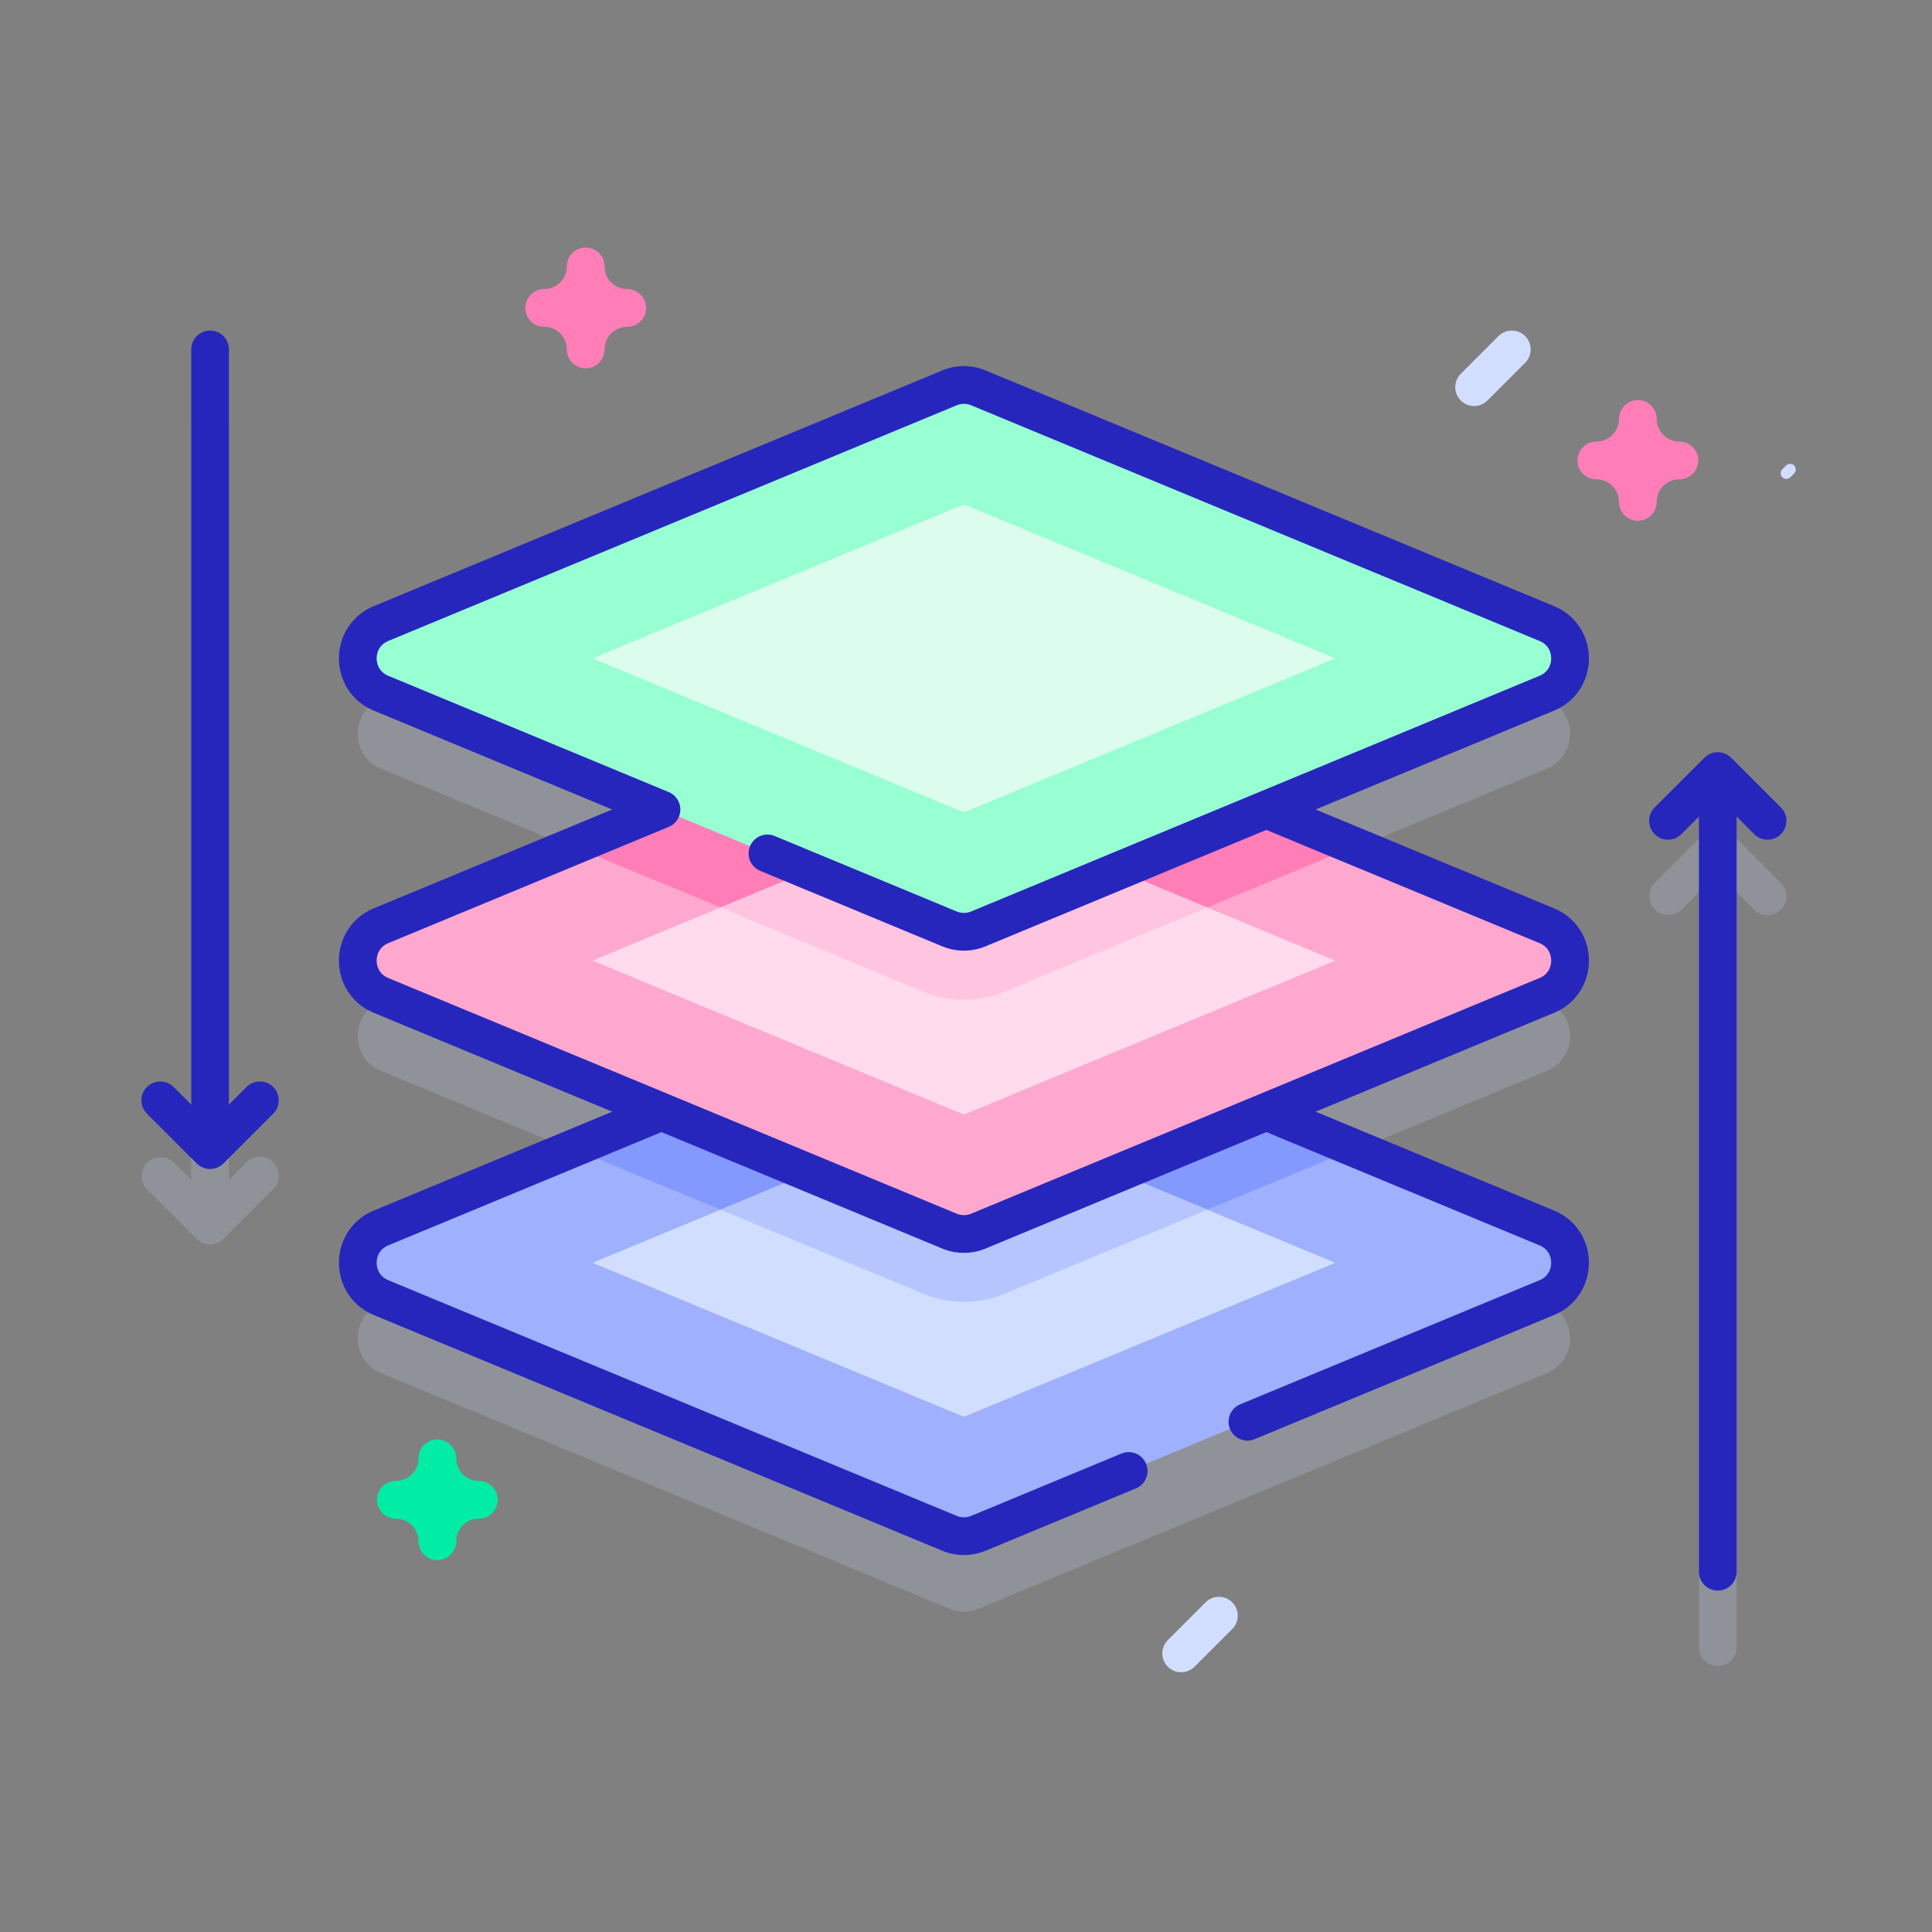
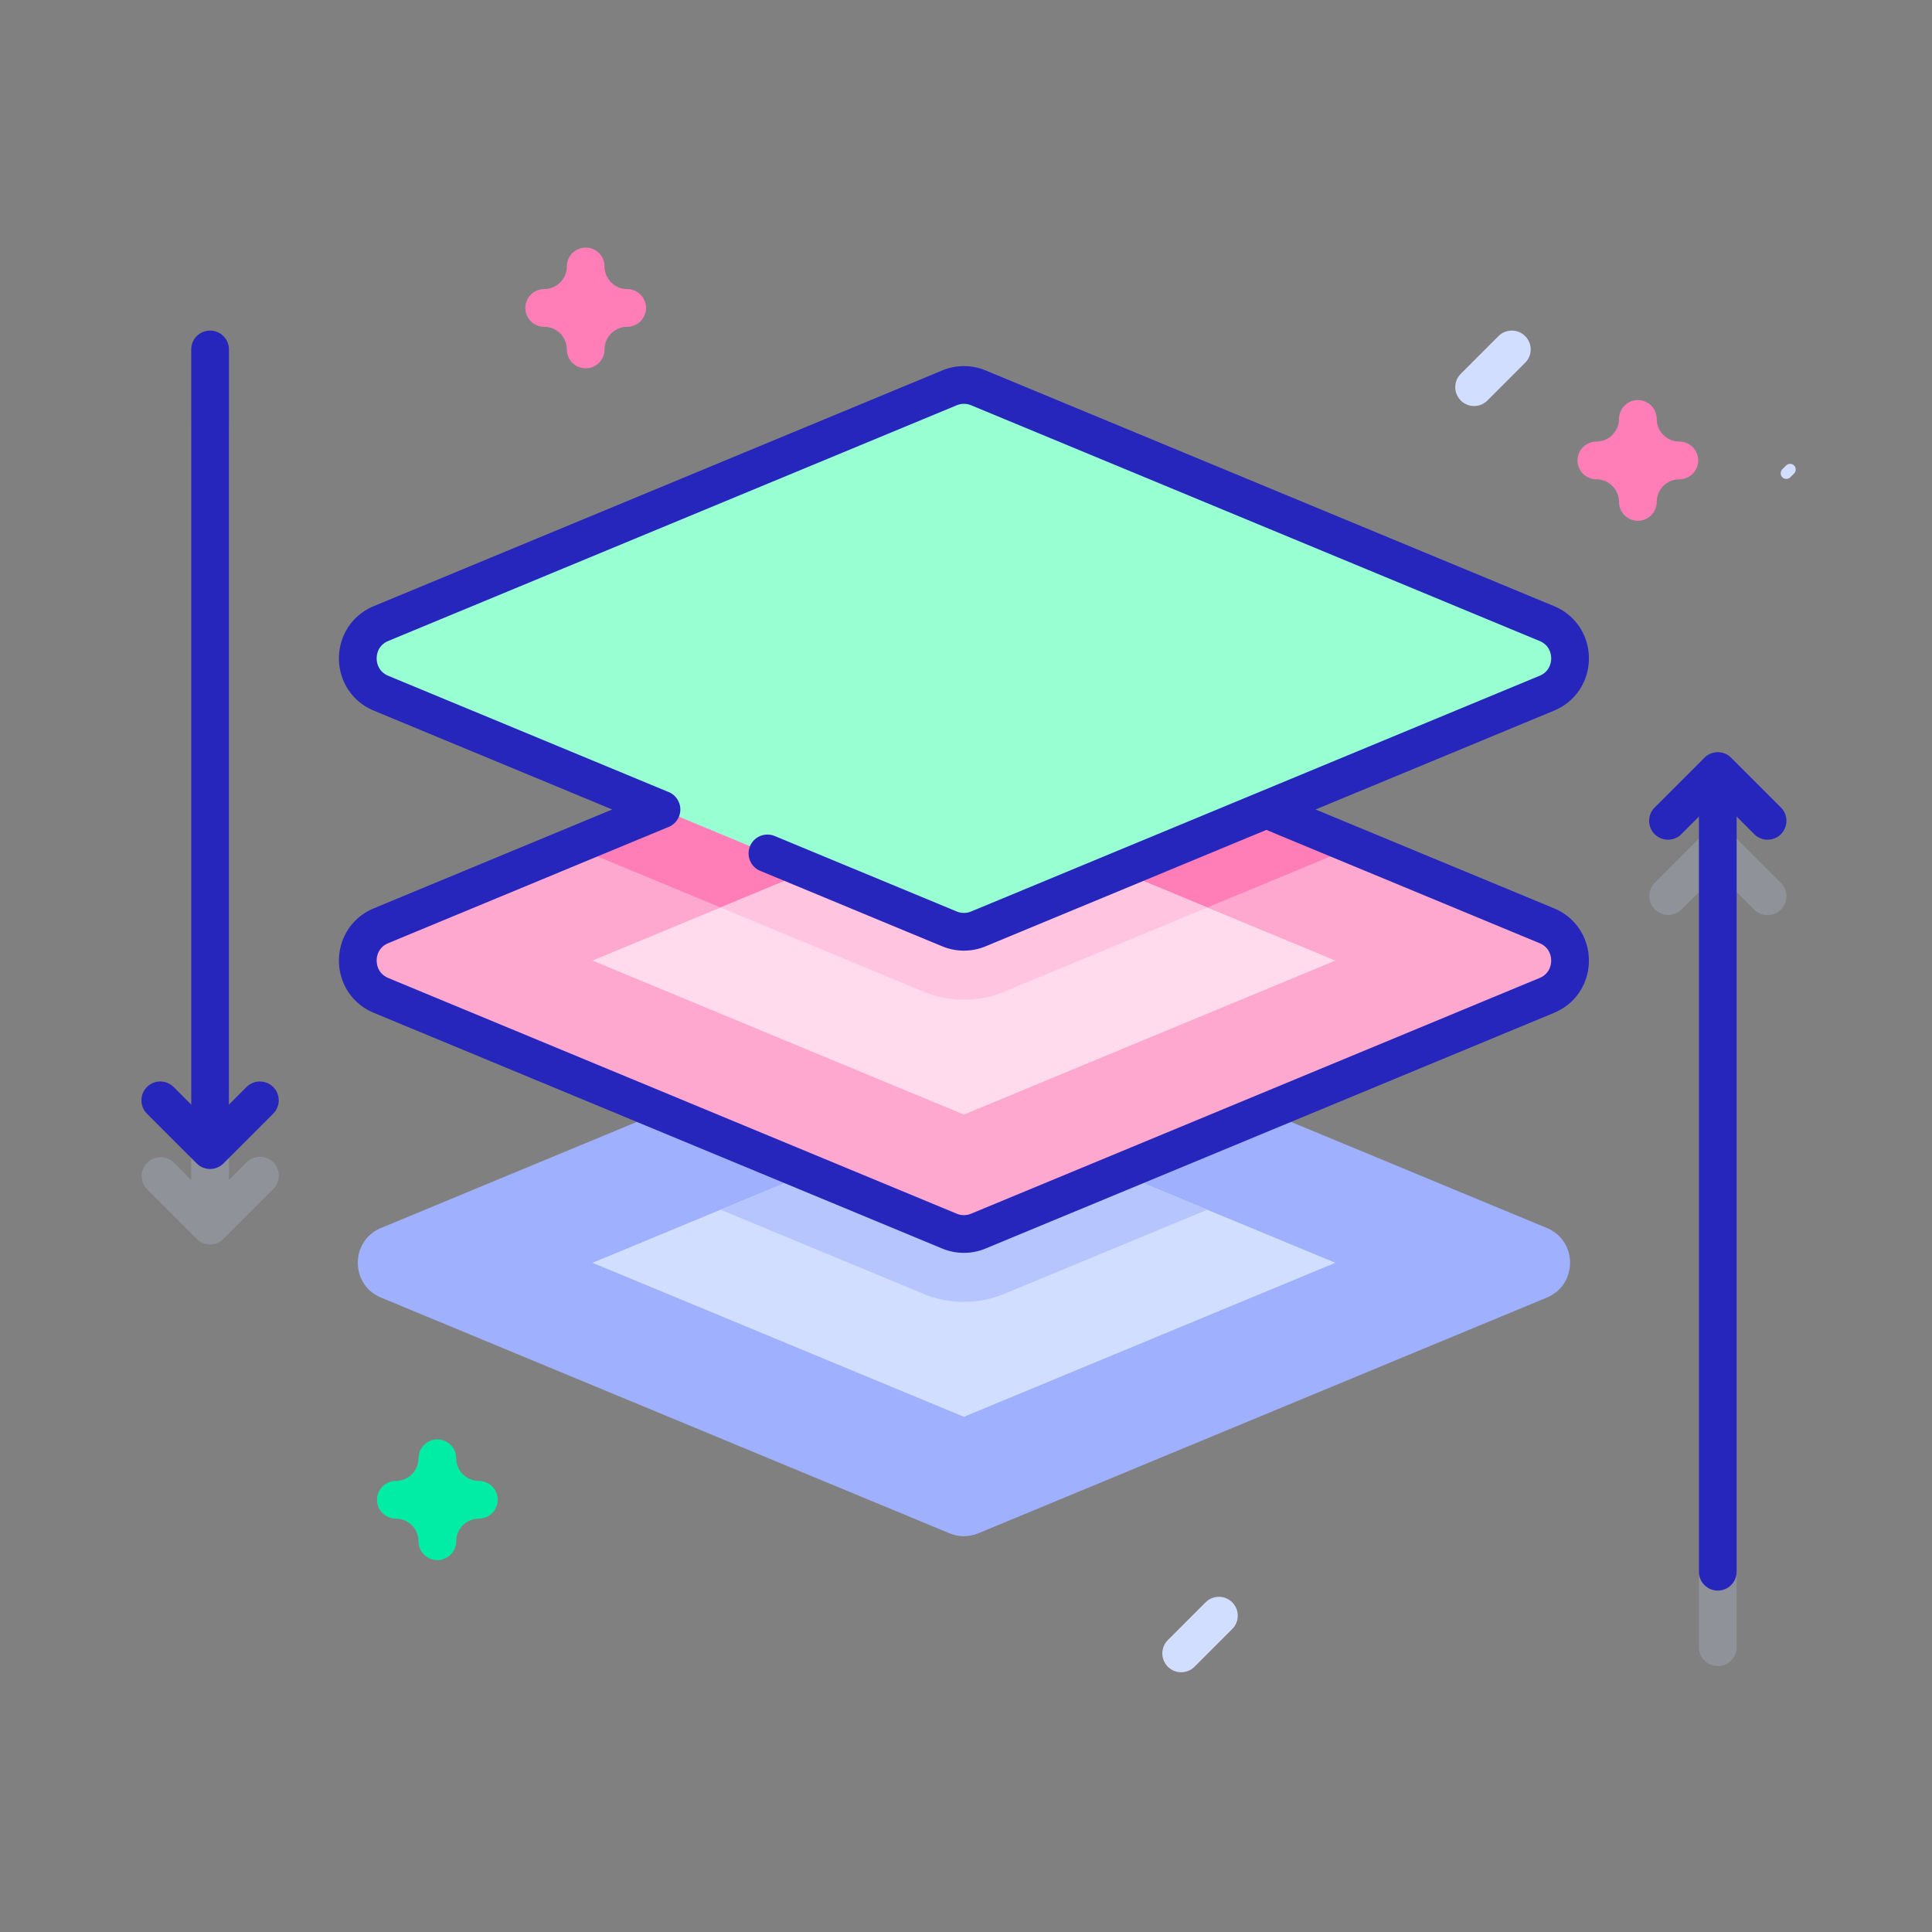
<svg xmlns="http://www.w3.org/2000/svg" width="512" height="512" x="0" y="0" viewBox="0 0 682.667 682.667" style="enable-background:new 0 0 512 512" xml:space="preserve" class="">
  <rect x="0" y="0" width="682.667" height="682.667" fill="#808080" stroke="none" />
  <g>
    <defs>
      <clipPath id="d" clipPathUnits="userSpaceOnUse">
        <path d="M309.145 442.834c-52.099-17.589-85.043-5.666-120.992 6.257-23.728 7.87-48.766 15.739-81.483 15.123C-13.972 461.937 8.855 277.329 4.897 187.741-3.018 8.649 293.15 19.577 425.7 51.476c82.466 19.845 87.595 59.472 86.106 144-.961 54.487 3.442 198.726-32.004 244.123-21.993 28.167-43.064 37.821-64.81 37.822-32.091.001-65.655-21.019-105.847-34.587" fill="#000000" opacity="1" data-original="#000000" />
      </clipPath>
      <clipPath id="g" clipPathUnits="userSpaceOnUse">
        <path d="M0 512h512V0H0Z" fill="#000000" opacity="1" data-original="#000000" />
      </clipPath>
      <clipPath id="h" clipPathUnits="userSpaceOnUse">
        <path d="M94.846 390.077h321.336V84.923H94.846Z" fill="#000000" opacity="1" data-original="#000000" />
      </clipPath>
      <clipPath id="i" clipPathUnits="userSpaceOnUse">
        <path d="M37.486 404.501h436.056V70.499H37.486Z" fill="#000000" opacity="1" data-original="#000000" />
      </clipPath>
      <clipPath id="j" clipPathUnits="userSpaceOnUse">
        <path d="M0 512h512V0H0Z" fill="#000000" opacity="1" data-original="#000000" />
      </clipPath>
      <clipPath id="k" clipPathUnits="userSpaceOnUse">
        <path d="M-80.202 468.037c-160.556 97.869-410.51 8.611-439.593-61.949-38.908-94.393 26.578-110.527 38.742-187.874 9.761-62.06-51.181-121.494-16.394-176.282C-459.564-17.73-333.981-2.749-286.25 25.485c87.376 51.682 43.31 112.012 84.685 187.299 39.407 71.707 116.243 42.625 160.961 99.99 42.5 54.521 14.311 122.402-39.598 155.263" fill="#000000" opacity="1" data-original="#000000" />
      </clipPath>
      <clipPath id="n" clipPathUnits="userSpaceOnUse">
        <path d="M0 512h512V0H0Z" fill="#000000" opacity="1" data-original="#000000" />
      </clipPath>
      <clipPath id="o" clipPathUnits="userSpaceOnUse">
        <path d="M418.32 1041.5c-55.666 9.521-178.298-12.183-200.004-105.017-14.431-61.722-14.006-112.075-50.427-113.019-21.67-.562-32.97 44.309-62.889 48-39.047 4.817-66.146-27.695-83.058-57.138-37.205-64.772-25.57-174.918 23.354-228.632 118.488-130.085 259.198 5.952 319.358 112.309 38.585 68.214 125.638 123.352 143.767 200.249 15.179 64.375-18.502 131.002-90.101 143.248" fill="#000000" opacity="1" data-original="#000000" />
      </clipPath>
      <linearGradient id="a" x1="0" x2="1" y1="0" y2="0" gradientTransform="scale(550.878 -550.878) rotate(-50 -.016 -.223)" gradientUnits="userSpaceOnUse" spreadMethod="pad">
        <stop offset="0" style="stop-opacity:0;stop-color:#ffffff" stop-color="stop-opacity:0;#ffffff" />
        <stop offset=".337" style="stop-opacity:0;stop-color:#ffffff" stop-color="stop-opacity:0;#ffffff" />
        <stop offset=".685" style="stop-opacity:1;stop-color:#ffffff" stop-color="stop-opacity:1;#ffffff" />
        <stop offset="1" style="stop-opacity:1;stop-color:#ffffff" stop-color="stop-opacity:1;#ffffff" />
      </linearGradient>
      <linearGradient id="f" x1="0" x2="1" y1="0" y2="0" gradientTransform="scale(550.878 -550.878) rotate(-50 -.016 -.223)" gradientUnits="userSpaceOnUse" spreadMethod="pad">
        <stop offset="0" style="stop-opacity:1;stop-color:#d2deff" stop-color="stop-opacity:1;#d2deff" />
        <stop offset=".337" style="stop-opacity:1;stop-color:#d2deff" stop-color="stop-opacity:1;#d2deff" />
        <stop offset=".685" style="stop-opacity:1;stop-color:#d2deff" stop-color="stop-opacity:1;#d2deff" />
        <stop offset="1" style="stop-opacity:1;stop-color:#d2deff" stop-color="stop-opacity:1;#d2deff" />
      </linearGradient>
      <linearGradient id="b" x1="0" x2="1" y1="0" y2="0" gradientTransform="scale(590.985 -590.985) rotate(-30 -.906 1.63)" gradientUnits="userSpaceOnUse" spreadMethod="pad">
        <stop offset="0" style="stop-opacity:0;stop-color:#ffffff" stop-color="stop-opacity:0;#ffffff" />
        <stop offset=".553" style="stop-opacity:1;stop-color:#ffffff" stop-color="stop-opacity:1;#ffffff" />
        <stop offset=".629" style="stop-opacity:1;stop-color:#ffffff" stop-color="stop-opacity:1;#ffffff" />
        <stop offset="1" style="stop-opacity:1;stop-color:#ffffff" stop-color="stop-opacity:1;#ffffff" />
      </linearGradient>
      <linearGradient id="m" x1="0" x2="1" y1="0" y2="0" gradientTransform="scale(590.985 -590.985) rotate(-30 -.906 1.63)" gradientUnits="userSpaceOnUse" spreadMethod="pad">
        <stop offset="0" style="stop-opacity:1;stop-color:#dcfdee" stop-color="stop-opacity:1;#dcfdee" />
        <stop offset=".553" style="stop-opacity:1;stop-color:#d2f3e4" stop-color="stop-opacity:1;#d2f3e4" />
        <stop offset=".629" style="stop-opacity:1;stop-color:#d2f3e4" stop-color="stop-opacity:1;#d2f3e4" />
        <stop offset="1" style="stop-opacity:1;stop-color:#d2f3e4" stop-color="stop-opacity:1;#d2f3e4" />
      </linearGradient>
      <linearGradient id="c" x1="0" x2="1" y1="0" y2="0" gradientTransform="scale(607.02 -607.02) rotate(-50 -.985 -.564)" gradientUnits="userSpaceOnUse" spreadMethod="pad">
        <stop offset="0" style="stop-opacity:0;stop-color:#ffffff" stop-color="stop-opacity:0;#ffffff" />
        <stop offset=".337" style="stop-opacity:0;stop-color:#ffffff" stop-color="stop-opacity:0;#ffffff" />
        <stop offset=".685" style="stop-opacity:1;stop-color:#ffffff" stop-color="stop-opacity:1;#ffffff" />
        <stop offset="1" style="stop-opacity:1;stop-color:#ffffff" stop-color="stop-opacity:1;#ffffff" />
      </linearGradient>
      <linearGradient id="q" x1="0" x2="1" y1="0" y2="0" gradientTransform="scale(607.02 -607.02) rotate(-50 -.985 -.564)" gradientUnits="userSpaceOnUse" spreadMethod="pad">
        <stop offset="0" style="stop-opacity:1;stop-color:#d2deff" stop-color="stop-opacity:1;#d2deff" />
        <stop offset=".337" style="stop-opacity:1;stop-color:#d2deff" stop-color="stop-opacity:1;#d2deff" />
        <stop offset=".685" style="stop-opacity:1;stop-color:#d2deff" stop-color="stop-opacity:1;#d2deff" />
        <stop offset="1" style="stop-opacity:1;stop-color:#d2deff" stop-color="stop-opacity:1;#d2deff" />
      </linearGradient>
      <mask id="e" width="1" height="1" x="0" y="0" maskUnits="userSpaceOnUse">
        <path d="M-32768 32767h65535v-65535h-65535Z" style="fill:url(#a);stroke:none" fill="" />
      </mask>
      <mask id="l" width="1" height="1" x="0" y="0" maskUnits="userSpaceOnUse">
        <path d="M-32768 32767h65535v-65535h-65535Z" style="fill:url(#b);stroke:none" fill="" />
      </mask>
      <mask id="p" width="1" height="1" x="0" y="0" maskUnits="userSpaceOnUse">
        <path d="M-32768 32767h65535v-65535h-65535Z" style="fill:url(#c);stroke:none" fill="" />
      </mask>
    </defs>
    <g clip-path="url(#d)" transform="matrix(1.333 0 0 -1.333 0 682.667)">
      <g mask="url(#e)">
        <path d="M309.145 442.834c-52.099-17.589-85.043-5.666-120.992 6.257-23.728 7.87-48.766 15.739-81.483 15.123C-13.972 461.937 8.855 277.329 4.897 187.741-3.018 8.649 293.15 19.577 425.7 51.476c82.466 19.845 87.595 59.472 86.106 144-.961 54.487 3.442 198.726-32.004 244.123-21.993 28.167-43.064 37.821-64.81 37.822-32.091.001-65.655-21.019-105.847-34.587" style="fill:url(#f);stroke:none" fill="" />
      </g>
    </g>
    <g clip-path="url(#g)" transform="matrix(1.333 0 0 -1.333 0 682.667)">
      <g clip-path="url(#h)" opacity=".2">
-         <path d="m0 0-74.321 30.816L0 61.632c8.227 3.41 8.227 15.064 0 18.474l-150.667 62.472a10.009 10.009 0 0 1-7.661 0l-150.668-62.472c-8.226-3.41-8.226-15.064 0-18.474l74.322-30.816L-308.996 0c-8.226-3.411-8.226-15.064 0-18.475l74.322-30.816-74.322-30.815c-8.226-3.412-8.226-15.064 0-18.475l150.668-62.471a10 10 0 0 1 7.661 0L0-98.581c8.227 3.411 8.227 15.063 0 18.475l-74.322 30.815L0-18.475C8.227-15.064 8.227-3.411 0 0" style="fill-opacity:1;fill-rule:nonzero;stroke:none" transform="translate(410.012 246.737)" fill="#d2deff" data-original="#d2deff" />
-       </g>
+         </g>
      <g clip-path="url(#i)" opacity=".2">
        <path d="m0 0-4.664-4.664v200.173a5 5 0 1 1-10 0V-4.664L-19.327 0a5.001 5.001 0 0 1-7.071-7.071l13.199-13.2a4.984 4.984 0 0 1 3.535-1.464c1.28 0 2.56.488 3.536 1.464l13.199 13.2A5 5 0 1 1 0 0" style="fill-opacity:1;fill-rule:nonzero;stroke:none" transform="translate(65.35 203.992)" fill="#d2deff" data-original="#d2deff" />
        <path d="m0 0-13.199 13.199a5.002 5.002 0 0 1-7.072 0L-33.47 0a5.001 5.001 0 0 1 7.072-7.071l4.663 4.663v-200.173a5 5 0 0 1 10 0V-2.408l4.664-4.663a4.986 4.986 0 0 1 3.535-1.465A5 5 0 0 1 0 0" style="fill-opacity:1;fill-rule:nonzero;stroke:none" transform="translate(472.078 278.08)" fill="#d2deff" data-original="#d2deff" />
      </g>
      <path d="m0 0-150.67-62.47a9.97 9.97 0 0 0-7.66 0L-308.99 0c-8.23 3.41-8.23 15.06 0 18.47l50.82 21.07 99.84 41.4a9.97 9.97 0 0 0 7.66 0l99.85-41.4L0 18.47C8.23 15.06 8.23 3.41 0 0" style="fill-opacity:1;fill-rule:nonzero;stroke:none" transform="translate(410.01 168.16)" fill="#9fb0fe" data-original="#9fb0fe" />
-       <path d="m0 0-92.95-38.54a28.018 28.018 0 0 0-10.73-2.13c-3.69 0-7.3.72-10.72 2.13L-207.35 0l99.84 41.4a9.97 9.97 0 0 0 7.66 0z" style="fill-opacity:1;fill-rule:nonzero;stroke:none" transform="translate(359.19 207.7)" fill="#8399fe" data-original="#8399fe" />
      <path d="m0 0-98.45-40.82L-196.9 0l33.94 14.07 64.51 26.75 64.51-26.75z" style="fill-opacity:1;fill-rule:nonzero;stroke:none" transform="translate(353.96 177.39)" fill="#d2deff" data-original="#d2deff" />
      <path d="m0 0-53.78-22.3a28.018 28.018 0 0 0-10.73-2.13c-3.69 0-7.3.72-10.72 2.13L-129.02 0l64.51 26.75Z" style="fill-opacity:1;fill-rule:nonzero;stroke:none" transform="translate(320.02 191.46)" fill="#b7c5ff" data-original="#b7c5ff" />
-       <path d="m0 0 79.344 32.898c8.227 3.411 8.227 15.064 0 18.475l-150.667 62.471a10 10 0 0 1-7.661 0l-150.667-62.471c-8.227-3.411-8.227-15.064 0-18.475l150.667-62.471a10.009 10.009 0 0 1 7.661 0l39.838 16.518" style="stroke-width:10;stroke-linecap:round;stroke-linejoin:round;stroke-miterlimit:10;stroke-dasharray:none;stroke-opacity:1" transform="translate(330.668 135.258)" fill="none" stroke="#2626bc" stroke-width="10" stroke-linecap="round" stroke-linejoin="round" stroke-miterlimit="10" stroke-dasharray="none" stroke-opacity="" data-original="#2626bc" />
      <path d="m0 0-150.67-62.47a9.97 9.97 0 0 0-7.66 0L-308.99 0c-8.23 3.41-8.23 15.07 0 18.48l50.82 21.07 99.84 41.4a9.97 9.97 0 0 0 7.66 0l99.85-41.4L0 18.48C8.23 15.07 8.23 3.41 0 0" style="fill-opacity:1;fill-rule:nonzero;stroke:none" transform="translate(410.01 248.26)" fill="#ffa8cf" data-original="#ffa8cf" />
      <path d="m0 0-92.95-38.54a27.832 27.832 0 0 0-10.73-2.13c-3.69 0-7.3.71-10.72 2.13L-207.35 0l99.84 41.4a9.97 9.97 0 0 0 7.66 0z" style="fill-opacity:1;fill-rule:nonzero;stroke:none" transform="translate(359.19 287.81)" fill="#ff7eb8" data-original="#ff7eb8" />
      <path d="m0 0-98.45-40.82L-196.9 0l33.94 14.07 64.51 26.75 64.51-26.75z" style="fill-opacity:1;fill-rule:nonzero;stroke:none" transform="translate(353.96 257.5)" fill="#ffdbed" data-original="#ffdbed" />
      <path d="m0 0-53.78-22.3a27.832 27.832 0 0 0-10.73-2.13c-3.69 0-7.3.71-10.72 2.13L-129.02 0l64.51 26.75Z" style="fill-opacity:1;fill-rule:nonzero;stroke:none" transform="translate(320.02 271.57)" fill="#ffc4df" data-original="#ffc4df" />
      <path d="m0 0-150.668-62.471c-8.227-3.411-8.227-15.064 0-18.475L0-143.417a9.997 9.997 0 0 1 7.66 0l150.668 62.471c8.226 3.411 8.226 15.064 0 18.475L7.66 0A9.997 9.997 0 0 1 0 0" style="fill-opacity:1;fill-rule:nonzero;stroke:none" transform="translate(251.684 409.315)" fill="#97ffd2" data-original="#97ffd2" />
-       <path d="m0 0 98.45 40.82L196.899 0 98.45-40.82Z" style="fill-opacity:1;fill-rule:nonzero;stroke:none" transform="translate(157.065 337.606)" fill="#dcfdee" data-original="#dcfdee" />
+       <path d="m0 0 98.45 40.82Z" style="fill-opacity:1;fill-rule:nonzero;stroke:none" transform="translate(157.065 337.606)" fill="#dcfdee" data-original="#dcfdee" />
      <path d="m0 0 48.252-20.007a10.006 10.006 0 0 1 7.66 0L206.58 42.464c8.226 3.411 8.226 15.064 0 18.475L55.912 123.41a9.997 9.997 0 0 1-7.66 0l-150.668-62.471c-8.227-3.411-8.227-15.064 0-18.475l74.324-30.819-74.32-30.81c-8.23-3.41-8.23-15.07 0-18.48l150.66-62.47a9.97 9.97 0 0 1 7.66 0l150.67 62.47c8.23 3.41 8.23 15.07 0 18.48l-74.32 30.81" style="stroke-width:10;stroke-linecap:round;stroke-linejoin:round;stroke-miterlimit:10;stroke-dasharray:none;stroke-opacity:1" transform="translate(203.432 285.905)" fill="none" stroke="#2626bc" stroke-width="10" stroke-linecap="round" stroke-linejoin="round" stroke-miterlimit="10" stroke-dasharray="none" stroke-opacity="" data-original="#2626bc" />
      <path d="M0 0v-208.578" style="stroke-width:10;stroke-linecap:round;stroke-linejoin:round;stroke-miterlimit:10;stroke-dasharray:none;stroke-opacity:1" transform="translate(55.685 419.501)" fill="none" stroke="#2626bc" stroke-width="10" stroke-linecap="round" stroke-linejoin="round" stroke-miterlimit="10" stroke-dasharray="none" stroke-opacity="" data-original="#2626bc" />
      <path d="m0 0-13.199-13.199L-26.399 0" style="stroke-width:10;stroke-linecap:round;stroke-linejoin:round;stroke-miterlimit:10;stroke-dasharray:none;stroke-opacity:1" transform="translate(68.885 220.456)" fill="none" stroke="#2626bc" stroke-width="10" stroke-linecap="round" stroke-linejoin="round" stroke-miterlimit="10" stroke-dasharray="none" stroke-opacity="" data-original="#2626bc" />
      <path d="M0 0v208.578" style="stroke-width:10;stroke-linecap:round;stroke-linejoin:round;stroke-miterlimit:10;stroke-dasharray:none;stroke-opacity:1" transform="translate(455.343 95.499)" fill="none" stroke="#2626bc" stroke-width="10" stroke-linecap="round" stroke-linejoin="round" stroke-miterlimit="10" stroke-dasharray="none" stroke-opacity="" data-original="#2626bc" />
      <path d="m0 0 13.199 13.199L26.398 0" style="stroke-width:10;stroke-linecap:round;stroke-linejoin:round;stroke-miterlimit:10;stroke-dasharray:none;stroke-opacity:1" transform="translate(442.144 294.544)" fill="none" stroke="#2626bc" stroke-width="10" stroke-linecap="round" stroke-linejoin="round" stroke-miterlimit="10" stroke-dasharray="none" stroke-opacity="" data-original="#2626bc" />
      <path d="M0 0c0-6.075-4.925-11-11-11 6.075 0 11-4.925 11-11 0 6.075 4.925 11 11 11C4.925-11 0-6.075 0 0Z" style="stroke-width:10;stroke-linecap:round;stroke-linejoin:round;stroke-miterlimit:10;stroke-dasharray:none;stroke-opacity:1" transform="translate(434.157 401.078)" fill="none" stroke="#ff7eb8" stroke-width="10" stroke-linecap="round" stroke-linejoin="round" stroke-miterlimit="10" stroke-dasharray="none" stroke-opacity="" data-original="#ff7eb8" />
      <path d="M0 0c0-6.075-4.925-11-11-11 6.075 0 11-4.925 11-11 0 6.075 4.925 11 11 11C4.925-11 0-6.075 0 0Z" style="stroke-width:10;stroke-linecap:round;stroke-linejoin:round;stroke-miterlimit:10;stroke-dasharray:none;stroke-opacity:1" transform="translate(155.25 441.501)" fill="none" stroke="#ff7eb8" stroke-width="10" stroke-linecap="round" stroke-linejoin="round" stroke-miterlimit="10" stroke-dasharray="none" stroke-opacity="" data-original="#ff7eb8" />
      <path d="M0 0c0-6.075-4.925-11-11-11 6.075 0 11-4.925 11-11 0 6.075 4.925 11 11 11C4.925-11 0-6.075 0 0Z" style="stroke-width:10;stroke-linecap:round;stroke-linejoin:round;stroke-miterlimit:10;stroke-dasharray:none;stroke-opacity:1" transform="translate(115.933 125.574)" fill="none" stroke="#01eca5" stroke-width="10" stroke-linecap="round" stroke-linejoin="round" stroke-miterlimit="10" stroke-dasharray="none" stroke-opacity="" data-original="#01eca5" />
      <path d="m0 0-10-10" style="stroke-width:10;stroke-linecap:round;stroke-linejoin:round;stroke-miterlimit:10;stroke-dasharray:none;stroke-opacity:1" transform="translate(400.75 419.501)" fill="none" stroke="#d2deff" stroke-width="10" stroke-linecap="round" stroke-linejoin="round" stroke-miterlimit="10" stroke-dasharray="none" stroke-opacity="" data-original="#d2deff" />
      <path d="m0 0-10-10" style="stroke-width:10;stroke-linecap:round;stroke-linejoin:round;stroke-miterlimit:10;stroke-dasharray:none;stroke-opacity:1" transform="translate(323.103 83.852)" fill="none" stroke="#d2deff" stroke-width="10" stroke-linecap="round" stroke-linejoin="round" stroke-miterlimit="10" stroke-dasharray="none" stroke-opacity="" data-original="#d2deff" />
      <path d="m0 0 1 1a1.523 1.523 0 0 1 0 2.121 1.52 1.52 0 0 1-2.122 0l-1-1a1.525 1.525 0 0 1 0-2.121A1.52 1.52 0 0 1 0 0" style="fill-opacity:1;fill-rule:nonzero;stroke:none" transform="translate(474.575 385.616)" fill="#d2deff" data-original="#d2deff" />
    </g>
    <g clip-path="url(#j)" transform="matrix(1.333 0 0 -1.333 0 682.667)">
      <g clip-path="url(#k)">
        <g mask="url(#l)">
          <path d="M-80.202 468.037c-160.556 97.869-410.51 8.611-439.593-61.949-38.908-94.393 26.578-110.527 38.742-187.874 9.761-62.06-51.181-121.494-16.394-176.282C-459.564-17.73-333.981-2.749-286.25 25.485c87.376 51.682 43.31 112.012 84.685 187.299 39.407 71.707 116.243 42.625 160.961 99.99 42.5 54.521 14.311 122.402-39.598 155.263" style="fill:url(#m);stroke:none" fill="" />
        </g>
      </g>
    </g>
    <g clip-path="url(#n)" transform="matrix(1.333 0 0 -1.333 0 682.667)">
      <g clip-path="url(#o)">
        <g mask="url(#p)">
-           <path d="M418.32 1041.5c-55.666 9.521-178.298-12.183-200.004-105.017-14.431-61.722-14.006-112.075-50.427-113.019-21.67-.562-32.97 44.309-62.889 48-39.047 4.817-66.146-27.695-83.058-57.138-37.205-64.772-25.57-174.918 23.354-228.632 118.488-130.085 259.198 5.952 319.358 112.309 38.585 68.214 125.638 123.352 143.767 200.249 15.179 64.375-18.502 131.002-90.101 143.248" style="fill:url(#q);stroke:none" fill="" />
-         </g>
+           </g>
      </g>
    </g>
  </g>
</svg>